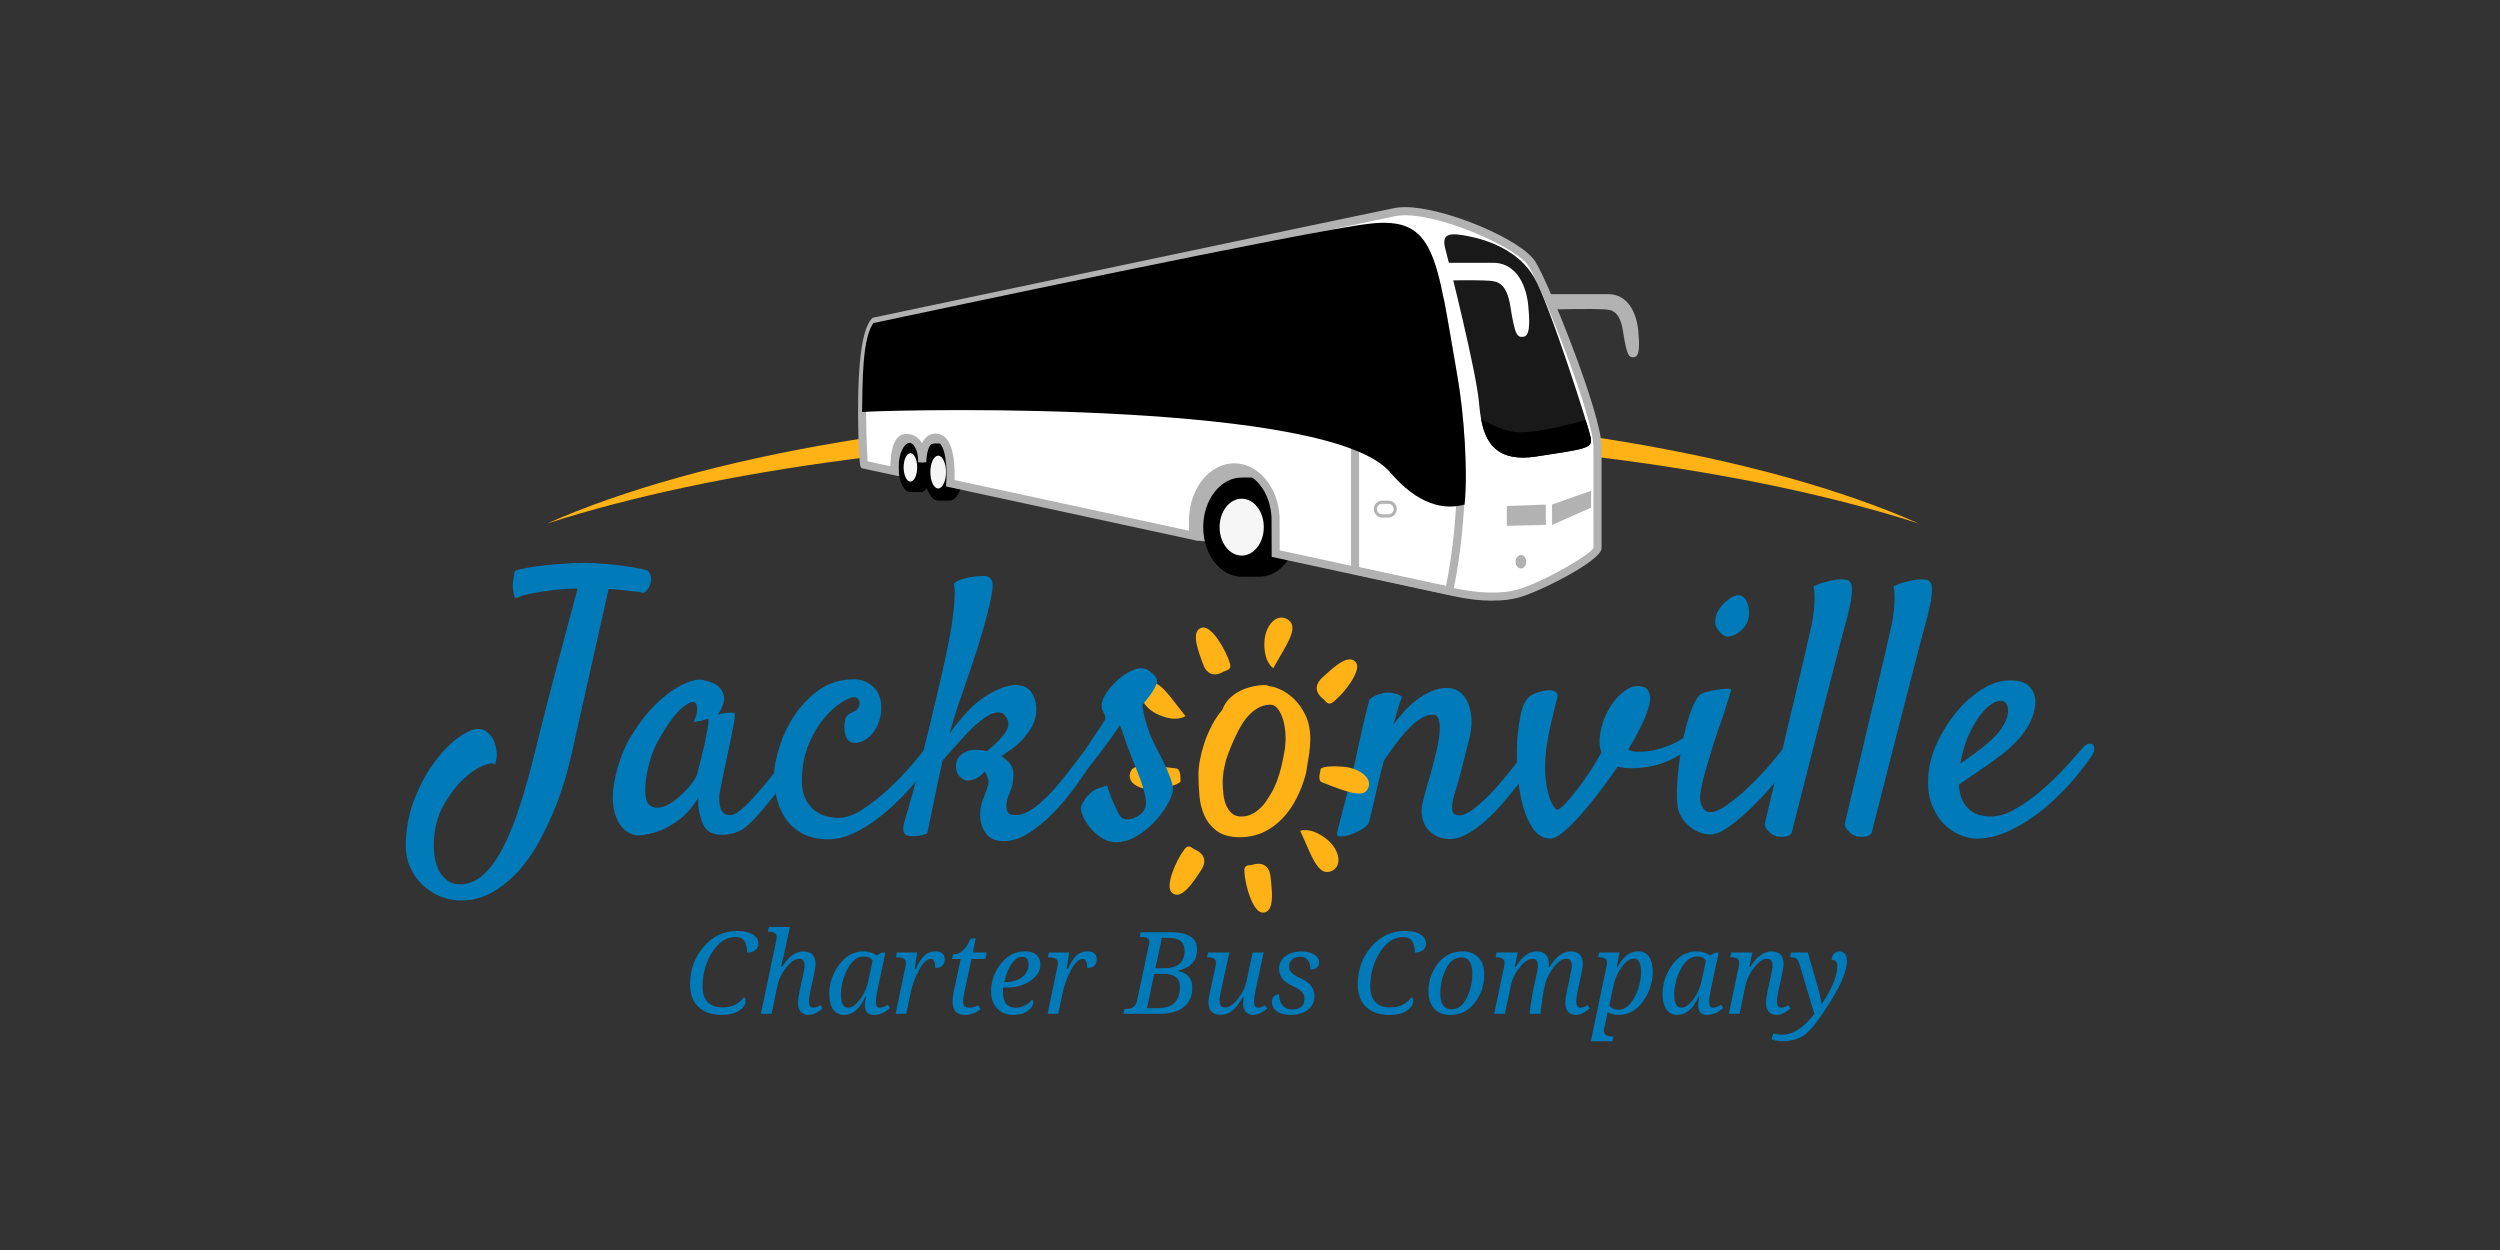
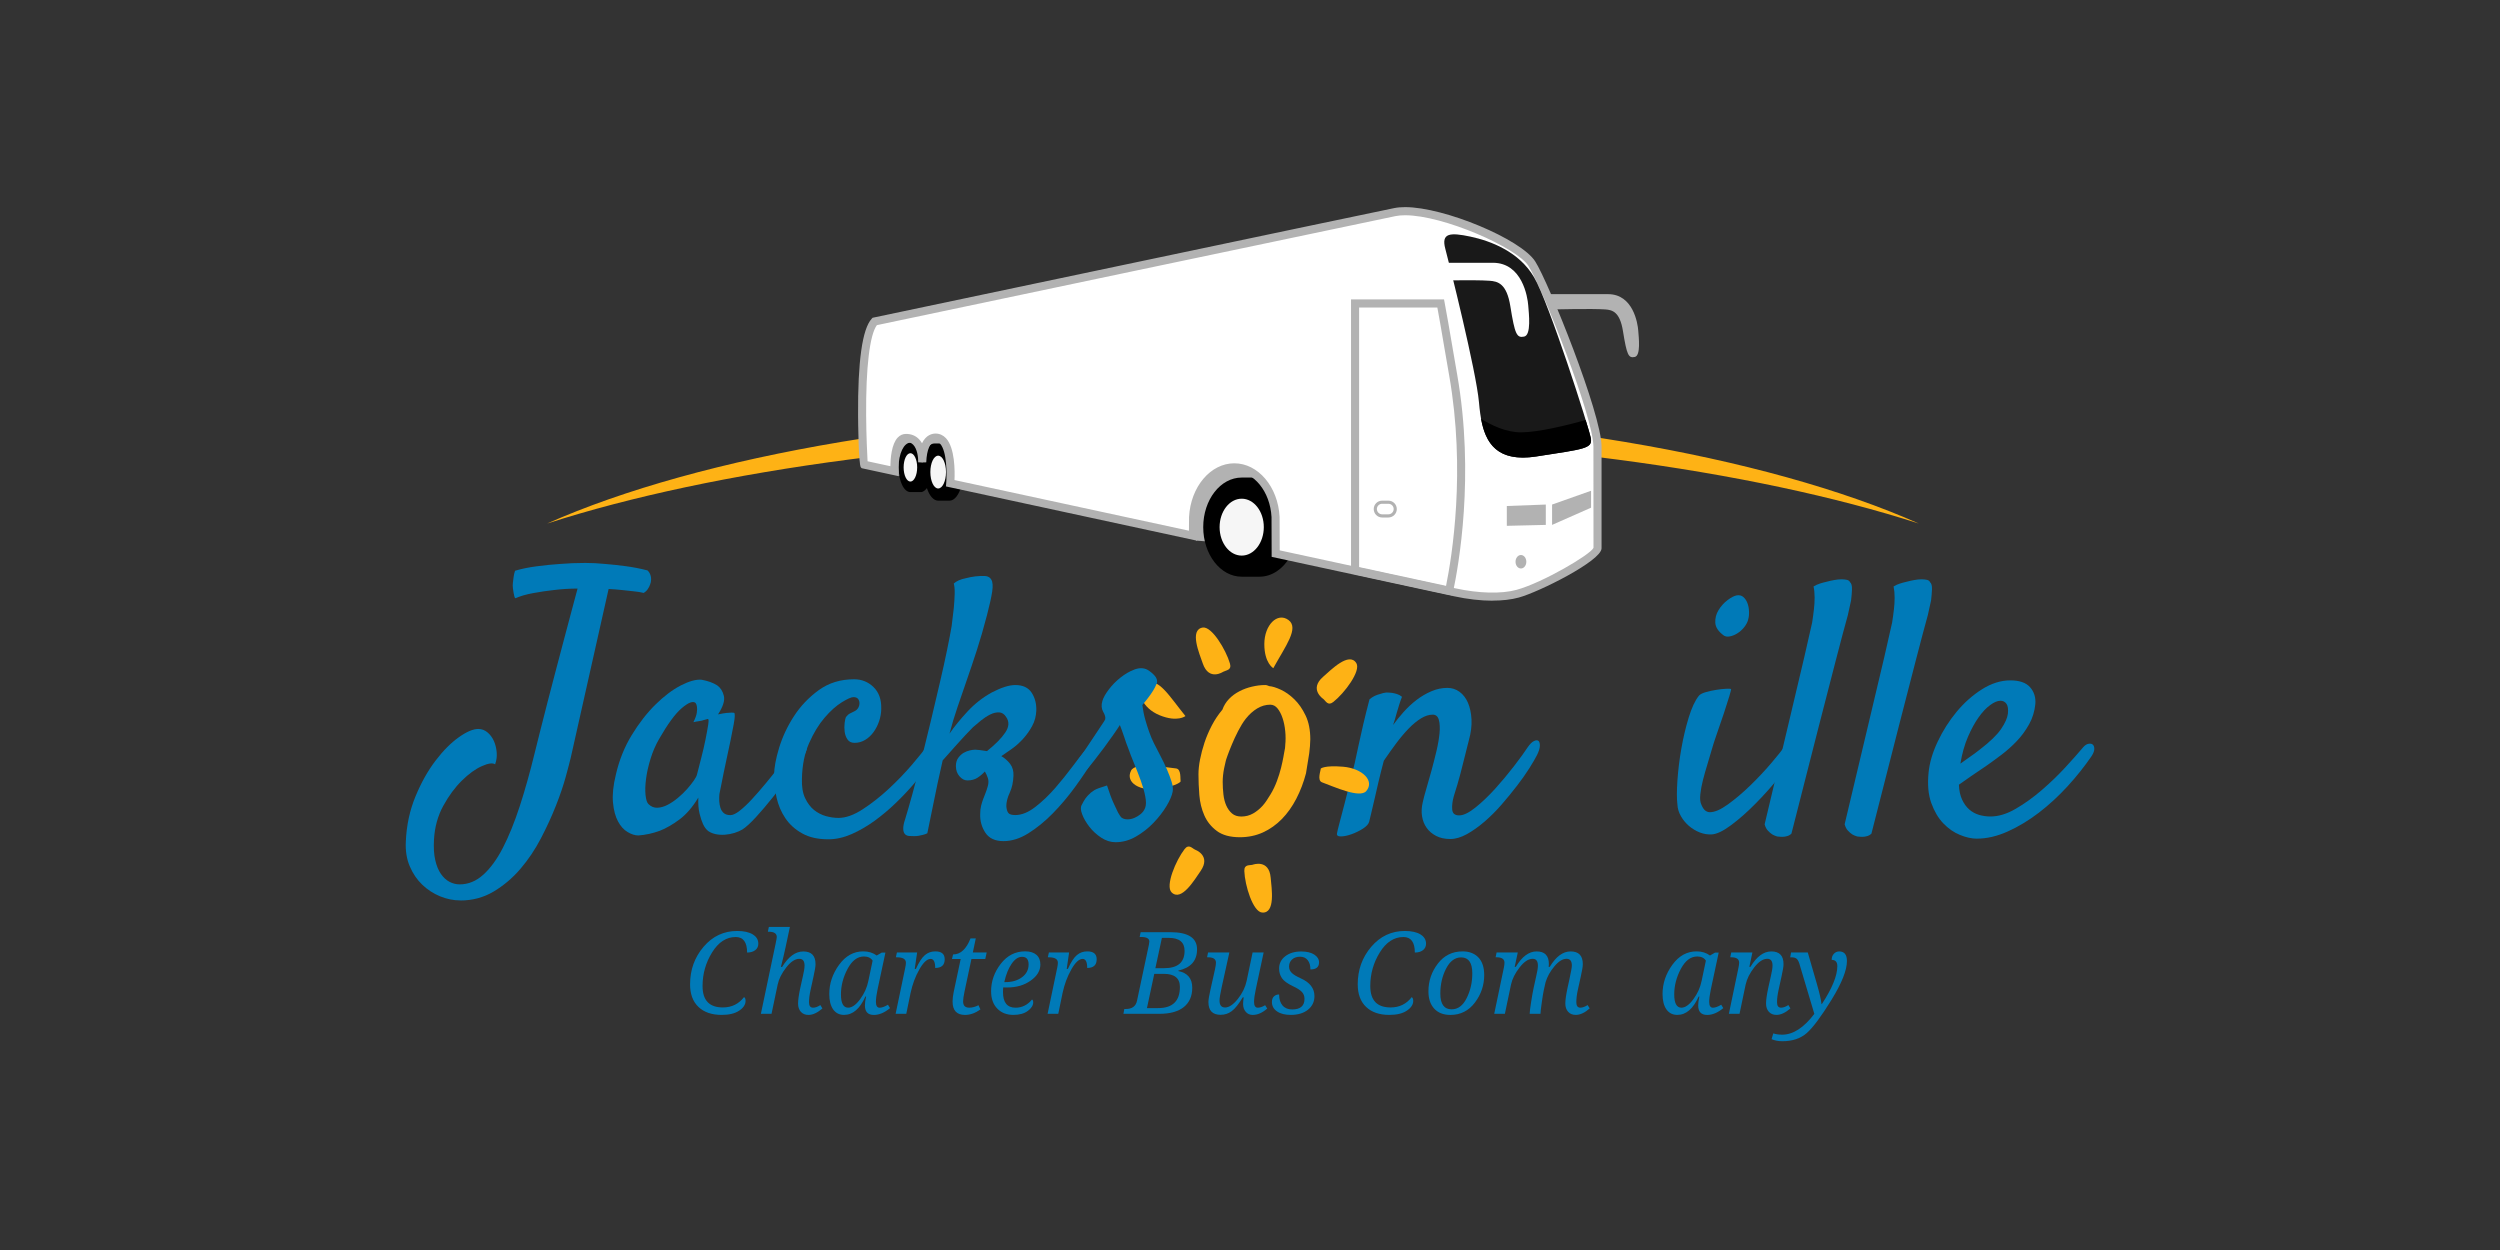
<svg xmlns="http://www.w3.org/2000/svg" id="Layer_1" version="1.1" viewBox="0 0 1000 500">
  <rect x="0" y="0" width="1000" height="500" fill="#333333" stroke="none" />
  <defs>
    <style>
      .st0 {
        fill: #f6f6f6;
      }

      .st1 {
        fill: #007ab8;
      }

      .st2 {
        fill: #fff;
      }

      .st3 {
        fill: #feb215;
      }

      .st4 {
        opacity: .9;
      }

      .st5 {
        fill: #b2b2b2;
      }
    </style>
  </defs>
  <path class="st3" d="M472.24,312.58c-.2-.83.38-4.98-1.84-5.21-5.03-.53-16.2-2.64-17.98.88-2.46,4.87,3.77,8.46,11.31,7.24,7.54-1.22,8.52-2.9,8.52-2.9Z" />
  <path class="st3" d="M474.18,286.43c-6.36-7.82-10.93-15.76-15.58-12.88-4.64,2.87-1.78,9.69,5.3,12.57,7.07,2.88,10.28.31,10.28.31Z" />
  <g>
    <path class="st1" d="M297.63,398.84c.4.28.6.79.6,1.51,0,1.46-.85,2.77-2.55,3.91-1.69,1.14-4.03,1.7-7.01,1.7-3.98,0-7.08-1.07-9.3-3.2-2.23-2.13-3.34-5.14-3.34-9.04,0-5.78,1.8-10.78,5.4-15.01,3.61-4.22,8.08-6.32,13.44-6.32,2.67,0,4.74.46,6.23,1.37,1.49.92,2.23,2.15,2.23,3.71,0,1.09-.41,1.95-1.23,2.59-.82.64-1.91.96-3.26.96,0-4.13-1.52-6.21-4.55-6.21-3.77,0-6.92,2.06-9.46,6.16-2.54,4.1-3.81,8.58-3.81,13.46,0,5.7,2.71,8.55,8.13,8.55,3.53,0,6.35-1.39,8.47-4.15Z" />
    <path class="st1" d="M312.86,386.75c2.53-4.11,5.35-6.17,8.46-6.17,3.26,0,4.89,1.69,4.89,5.07,0,.97-.28,2.64-.82,5.03l-1.18,5.4c-.41,1.84-.6,3.44-.6,4.81,0,1.46.54,2.19,1.61,2.19.88,0,1.85-.35,2.92-1.05l.83,1.35c-2,1.73-3.85,2.59-5.58,2.59-1.27,0-2.28-.41-3.03-1.23-.75-.82-1.13-1.93-1.13-3.32s.29-3.47.87-6.19l1.05-4.73c.45-1.85.67-3.28.67-4.27,0-1.81-.7-2.7-2.1-2.7-1.69,0-3.44,1.16-5.24,3.47-1.8,2.32-2.93,4.59-3.41,6.82l-2.46,11.71h-4.26l5.94-28.28c.28-1.35.42-2.15.42-2.43,0-1.42-1.07-2.13-3.22-2.13h-.35l.4-1.92h8.42l-1.79,8.39c-.54,2.5-1.14,5.05-1.81,7.6h.49Z" />
    <path class="st1" d="M346.45,398.61h-.29c-2.19,4.9-5.04,7.35-8.55,7.35-1.87,0-3.31-.74-4.35-2.2-1.03-1.47-1.55-3.52-1.55-6.15,0-4.21,1.31-8.09,3.92-11.69,2.61-3.59,5.85-5.37,9.7-5.37,2.07,0,3.86.55,5.36,1.66l2.01-1.17h1.47l-3.13,14.65c-.45,2.1-.67,3.8-.67,5.08,0,1.55.5,2.32,1.5,2.32.86,0,1.97-.39,3.31-1.19l.83,1.35c-2.19,1.82-4.34,2.73-6.46,2.73-2.39,0-3.58-1.27-3.58-3.8,0-.97.16-2.15.47-3.55ZM349.04,384.25c-.7-1.1-1.85-1.66-3.46-1.66-2.61,0-4.8,1.66-6.56,4.97-1.76,3.31-2.64,6.72-2.64,10.22s.96,5.29,2.88,5.29c1.52,0,3.11-1.12,4.78-3.37,1.67-2.24,2.77-4.7,3.31-7.37l1.7-8.08Z" />
    <path class="st1" d="M374.08,387.18c0-2.42-.61-3.62-1.83-3.62-1.41,0-2.91,1.4-4.5,4.18-1.59,2.79-2.76,5.93-3.52,9.45l-1.72,8.34h-4.26l3.84-18.39c.18-.85.27-1.53.27-2.05,0-1.45-1.21-2.17-3.64-2.17h-.38l.43-1.93h8.08l-.96,6.59h.47c1.22-2.72,2.43-4.58,3.62-5.56,1.19-.99,2.57-1.47,4.15-1.47,2.51,0,3.75,1.05,3.75,3.15,0,2.33-1.26,3.48-3.8,3.48Z" />
    <path class="st1" d="M391.38,402.08l.79,1.7c-2.05,1.46-4.11,2.19-6.16,2.19-3.32,0-4.98-1.79-4.98-5.34,0-1.14.15-2.41.45-3.85l2.79-13.17h-3.48l.43-1.83c2.98,0,5.31-2.14,6.99-6.42h2.1l-1.18,5.63h5.54l-.56,2.61h-5.54l-2.77,13.04c-.37,1.76-.56,3.07-.56,3.94,0,1.66.81,2.49,2.43,2.49,1.24,0,2.48-.33,3.73-1Z" />
    <path class="st1" d="M412.81,399.8c.31.19.47.57.47,1.13,0,1.22-.72,2.37-2.15,3.43-1.44,1.07-3.36,1.6-5.78,1.6-2.66,0-4.82-.84-6.45-2.53-1.64-1.68-2.46-3.99-2.46-6.92,0-4,1.29-7.65,3.86-10.98,2.58-3.33,5.83-4.99,9.76-4.99,1.93,0,3.44.46,4.5,1.38,1.06.92,1.59,2.22,1.59,3.87,0,2.47-1.28,4.62-3.85,6.44-2.57,1.84-5.7,2.76-9.41,2.76h-.78c-.27,0-.54-.02-.82-.04-.06.41-.09,1.05-.09,1.92,0,4.14,1.68,6.21,5.03,6.21,2.6,0,4.8-1.09,6.58-3.28ZM401.71,392.85h.44c2.7,0,4.92-.66,6.67-1.97,1.75-1.3,2.62-3,2.62-5.09s-.88-3.06-2.65-3.06c-1.48,0-2.85.92-4.13,2.77-1.29,1.86-2.26,4.3-2.95,7.34Z" />
    <path class="st1" d="M434.88,387.18c0-2.42-.61-3.62-1.83-3.62-1.42,0-2.92,1.4-4.5,4.18-1.59,2.79-2.76,5.93-3.52,9.45l-1.72,8.34h-4.27l3.84-18.39c.18-.85.27-1.53.27-2.05,0-1.45-1.22-2.17-3.64-2.17h-.38l.43-1.93h8.08l-.96,6.59h.47c1.22-2.72,2.43-4.58,3.62-5.56,1.18-.99,2.57-1.47,4.15-1.47,2.5,0,3.75,1.05,3.75,3.15,0,2.33-1.26,3.48-3.8,3.48Z" />
    <path class="st1" d="M449.71,403.6h.6c2.53,0,4.03-1.1,4.49-3.28l4.76-22.43c.12-.57.18-.99.18-1.27,0-1.22-1.1-1.83-3.3-1.83h-.58l.4-1.92h11.86c7.13,0,10.7,2.28,10.7,6.86s-2.49,7.35-7.46,8.5l-.05.18c3.72.75,5.59,2.97,5.59,6.68,0,3.35-1.13,5.92-3.37,7.73-2.25,1.81-5.52,2.71-9.8,2.71h-14.36l.36-1.92ZM458.78,403.24h4.45c5.82,0,8.73-2.82,8.73-8.47,0-3.49-2.14-5.23-6.41-5.23h-3.84l-2.93,13.7ZM462.15,387.27h3.52c5.44,0,8.16-2.31,8.16-6.94,0-3.45-2.11-5.18-6.32-5.18h-2.75l-2.61,12.13Z" />
    <path class="st1" d="M483.23,380.99h8.51l-3.02,13.7c-.61,2.77-.91,4.61-.91,5.51,0,1.86.74,2.8,2.24,2.8s3.25-1.13,5.06-3.39c1.81-2.25,2.98-4.67,3.54-7.23l2.39-11.39h4.42l-3.14,14.69c-.46,2.16-.7,3.85-.7,5.08,0,1.55.51,2.32,1.52,2.32.86,0,1.84-.33,2.92-1l.83,1.34c-1.94,1.7-3.87,2.55-5.81,2.55-1.15,0-2.07-.41-2.77-1.23-.71-.82-1.07-1.86-1.07-3.1,0-.8.08-1.69.23-2.71h-.36c-1.65,2.73-3.13,4.58-4.44,5.54-1.3.97-2.77,1.45-4.41,1.45-3.26,0-4.89-1.69-4.89-5.07,0-.97.27-2.64.82-5.03l1.79-8.02c.27-1.2.4-2.1.4-2.72,0-1.45-1.06-2.17-3.19-2.17h-.36l.4-1.93Z" />
    <path class="st1" d="M524.17,387.76c0-1.54-.36-2.77-1.08-3.68-.72-.92-1.73-1.39-3.02-1.39-1.37,0-2.45.36-3.25,1.1-.8.74-1.2,1.68-1.2,2.82,0,1.02.38,1.88,1.14,2.6.76.71,1.93,1.42,3.53,2.12,3.66,1.63,5.49,4,5.49,7.1,0,2.25-.87,4.06-2.59,5.46-1.73,1.38-4.02,2.07-6.88,2.07-2.31,0-4.14-.46-5.5-1.4-1.37-.93-2.04-2.19-2.04-3.77,0-.97.27-1.73.81-2.23.54-.51,1.23-.78,2.07-.78,0,1.9.46,3.36,1.37,4.42.91,1.05,2.2,1.58,3.85,1.58,3.29,0,4.93-1.43,4.93-4.25,0-1.09-.35-2.01-1.05-2.76-.7-.75-1.89-1.51-3.57-2.29-2.19-1.04-3.66-2.11-4.41-3.22-.75-1.11-1.13-2.39-1.13-3.85,0-2,.82-3.63,2.45-4.9,1.63-1.27,3.75-1.92,6.38-1.92,2.24,0,4,.43,5.26,1.26,1.26.84,1.89,1.86,1.89,3.09,0,1.88-1.15,2.84-3.44,2.84Z" />
    <path class="st1" d="M564.69,398.84c.4.28.6.79.6,1.51,0,1.46-.85,2.77-2.55,3.91-1.69,1.14-4.03,1.7-7.01,1.7-3.98,0-7.08-1.07-9.3-3.2-2.23-2.13-3.34-5.14-3.34-9.04,0-5.78,1.8-10.78,5.41-15.01,3.61-4.22,8.09-6.32,13.45-6.32,2.66,0,4.74.46,6.23,1.37,1.49.92,2.24,2.15,2.24,3.71,0,1.09-.42,1.95-1.23,2.59-.82.64-1.9.96-3.26.96,0-4.13-1.52-6.21-4.56-6.21-3.76,0-6.92,2.06-9.45,6.16-2.54,4.1-3.81,8.58-3.81,13.46,0,5.7,2.71,8.55,8.13,8.55,3.53,0,6.35-1.39,8.47-4.15Z" />
    <path class="st1" d="M584.99,380.55c2.69,0,4.82.81,6.37,2.43,1.54,1.62,2.32,3.96,2.32,7.04,0,4.06-1.24,7.74-3.73,11.02-2.49,3.29-5.75,4.93-9.8,4.93-2.75,0-4.91-.83-6.46-2.51-1.54-1.66-2.32-3.97-2.32-6.94,0-4.11,1.25-7.8,3.76-11.07,2.51-3.26,5.8-4.89,9.86-4.89ZM580.66,403.73c2.52,0,4.52-1.49,6.01-4.48,1.5-2.99,2.25-6.29,2.25-9.92,0-4.24-1.49-6.37-4.46-6.37-2.49,0-4.49,1.5-6.03,4.49-1.53,2.99-2.3,6.32-2.3,9.98,0,4.2,1.51,6.3,4.54,6.3Z" />
    <path class="st1" d="M616.22,405.52h-4.35c0-.69.19-2.27.58-4.75.39-2.48.72-4.33.99-5.55l1.04-4.73c.45-1.85.68-3.28.68-4.27,0-1.81-.71-2.7-2.1-2.7-1.7,0-3.44,1.16-5.24,3.47-1.8,2.32-2.93,4.59-3.41,6.82l-2.46,11.71h-4.26l3.84-18.39c.18-.85.26-1.53.26-2.05,0-1.45-1.07-2.17-3.19-2.17h-.36l.4-1.93h8.47l-1.24,5.76h.45c2.47-4.11,5.25-6.17,8.33-6.17,3.27,0,4.9,1.69,4.9,5.07,0,.37-.03.75-.1,1.1h.45c2.48-4.11,5.26-6.17,8.33-6.17,3.26,0,4.89,1.69,4.89,5.07,0,.97-.28,2.64-.82,5.03l-1.19,5.4c-.39,1.78-.58,3.38-.58,4.81s.53,2.19,1.59,2.19c.88,0,1.86-.35,2.92-1.05l.83,1.35c-1.93,1.73-3.8,2.59-5.59,2.59-1.25,0-2.25-.41-3.01-1.23-.76-.82-1.14-1.93-1.14-3.32s.29-3.47.87-6.19l.78-3.57c.64-2.93.96-4.74.96-5.43,0-1.81-.71-2.7-2.13-2.7-1.56,0-3.18,1-4.85,3.01-1.67,1.99-2.84,4.09-3.51,6.28l-.74,3.28c-.19.84-.46,2.47-.8,4.89-.35,2.43-.52,3.94-.52,4.54Z" />
-     <path class="st1" d="M645.34,414.58l-.4,1.92h-8.6l6.07-29.01c.27-1.28.4-2.09.4-2.41,0-1.45-1.06-2.17-3.19-2.17h-.35l.4-1.93h8.1l-1.09,6.1h.23c2.2-4.36,4.99-6.54,8.37-6.54,1.86,0,3.3.7,4.3,2.12,1,1.42,1.51,3.46,1.51,6.14,0,4.1-1.28,7.98-3.83,11.64-2.55,3.66-5.83,5.51-9.81,5.51-1.74,0-3.24-.35-4.47-1.05-.14.98-.26,1.71-.38,2.21l-.63,2.79c-.29,1.26-.42,2.11-.42,2.54,0,1.43,1.07,2.13,3.2,2.13h.6ZM643.69,402.28c.98,1.09,2.19,1.63,3.62,1.63,2.55,0,4.7-1.67,6.47-4.99,1.76-3.33,2.64-6.72,2.64-10.15s-.96-5.34-2.88-5.34c-1.57,0-3.17,1.1-4.78,3.29-1.61,2.2-2.67,4.48-3.2,6.85l-1.88,8.71Z" />
    <path class="st1" d="M679.76,398.61h-.29c-2.19,4.9-5.04,7.35-8.55,7.35-1.87,0-3.31-.74-4.35-2.2-1.03-1.47-1.55-3.52-1.55-6.15,0-4.21,1.31-8.09,3.92-11.69,2.61-3.59,5.84-5.37,9.7-5.37,2.07,0,3.85.55,5.36,1.66l2.01-1.17h1.47l-3.13,14.65c-.45,2.1-.67,3.8-.67,5.08,0,1.55.5,2.32,1.5,2.32.86,0,1.96-.39,3.31-1.19l.83,1.35c-2.19,1.82-4.34,2.73-6.46,2.73-2.38,0-3.58-1.27-3.58-3.8,0-.97.16-2.15.47-3.55ZM682.35,384.25c-.7-1.1-1.85-1.66-3.46-1.66-2.61,0-4.79,1.66-6.56,4.97-1.76,3.31-2.64,6.72-2.64,10.22s.96,5.29,2.88,5.29c1.51,0,3.11-1.12,4.77-3.37,1.67-2.24,2.77-4.7,3.31-7.37l1.7-8.08Z" />
    <path class="st1" d="M695.82,405.52h-4.27l3.83-18.39c.18-.85.28-1.53.28-2.05,0-1.45-1.06-2.17-3.2-2.17h-.36l.4-1.93h8.46l-1.22,5.76h.44c2.48-4.11,5.25-6.17,8.34-6.17,3.26,0,4.89,1.69,4.89,5.07,0,.97-.28,2.64-.82,5.03l-1.18,5.4c-.41,1.84-.6,3.44-.6,4.81,0,1.46.53,2.19,1.61,2.19.88,0,1.85-.35,2.92-1.05l.83,1.35c-2,1.73-3.86,2.59-5.59,2.59-1.27,0-2.28-.41-3.02-1.23-.76-.82-1.14-1.93-1.14-3.32s.29-3.47.87-6.19l1.05-4.73c.44-1.85.67-3.28.67-4.27,0-1.81-.7-2.7-2.1-2.7-1.69,0-3.44,1.15-5.22,3.44-1.78,2.3-2.92,4.58-3.43,6.86l-2.45,11.71Z" />
    <path class="st1" d="M719.7,385.34c-.28-.89-.64-1.52-1.1-1.88-.46-.36-1.14-.54-2.06-.54h-.46l.35-1.93h6.68l3.58,12.36c1.1,3.82,1.74,6.58,1.92,8.28h.13c4.12-6.27,6.19-11.34,6.19-15.19,0-1.65-.76-2.49-2.26-2.49,0-1.03.3-1.84.89-2.46.6-.61,1.3-.92,2.1-.92,2.08,0,3.11,1.29,3.11,3.84,0,3.68-2.06,8.85-6.17,15.52-4.11,6.66-7.4,11.09-9.88,13.28-2.47,2.18-5.74,3.28-9.79,3.28-1.61,0-3.04-.28-4.31-.82l.69-2.31c1.08.35,2.26.51,3.57.51,4.36,0,8.65-2.78,12.85-8.32l-6.03-20.22Z" />
  </g>
  <g>
    <path class="st1" d="M184.19,360.17c-2.76,0-5.48-.55-8.15-1.64-2.66-1.1-5.04-2.64-7.14-4.65-2.09-2-3.76-4.45-5-7.37-1.24-2.9-1.76-6.2-1.57-9.92.28-6.48,1.57-12.47,3.86-18,2.28-5.52,4.95-10.29,8-14.29,3.04-4,6.14-7.12,9.28-9.36,3.14-2.24,5.76-3.36,7.86-3.36,1.33,0,2.55.45,3.64,1.35,1.09.91,1.95,2.06,2.57,3.43.62,1.39,1,2.91,1.14,4.58.14,1.67-.07,3.27-.64,4.79-.95-.66-2.72-.43-5.29.72-2.57,1.14-5.24,3.07-8,5.79-2.76,2.72-5.24,6.08-7.43,10.08-2.19,3.99-3.43,8.48-3.72,13.43-.19,3.24-.02,5.99.5,8.28.52,2.29,1.29,4.15,2.29,5.57,1,1.43,2.15,2.48,3.43,3.14,1.28.67,2.64,1.01,4.07,1.01,3.43,0,6.58-1.29,9.43-3.87,2.86-2.57,5.48-6.16,7.85-10.78,2.38-4.63,4.62-10.15,6.72-16.58,2.09-6.43,4.09-13.55,6-21.37.57-2.37,1.31-5.33,2.21-8.86.9-3.51,1.88-7.35,2.93-11.49,1.05-4.14,2.17-8.43,3.36-12.87,1.19-4.42,2.31-8.66,3.36-12.71,1.05-4.04,2.05-7.81,3-11.28.95-3.49,1.71-6.32,2.28-8.51-3.14,0-6.28.19-9.43.58-2.67.29-5.43.69-8.29,1.22-2.86.52-5.24,1.22-7.14,2.07-.19-.09-.34-.35-.43-.79-.1-.42-.19-.88-.29-1.35-.1-.57-.19-1.19-.28-1.86-.1-.77-.1-1.53,0-2.29.09-.66.19-1.4.28-2.21.1-.81.29-1.65.57-2.5,2.47-.75,5.36-1.35,8.64-1.78,3.29-.44,6.36-.74,9.22-.93,3.33-.28,6.76-.42,10.28-.42,2.58,0,5.24.14,8,.42,2.38.19,5.05.48,8,.86,2.95.39,5.91.95,8.86,1.72.67.66,1.09,1.42,1.28,2.28.09.38.15.81.15,1.29,0,.76-.15,1.48-.43,2.14-.19.57-.5,1.16-.93,1.8-.43.62-.98,1.12-1.64,1.49-1.04-.28-2.35-.5-3.93-.65-1.57-.13-3.13-.3-4.64-.5-1.71-.19-3.52-.33-5.43-.43l-15.14,67.45c-.38,1.62-1.05,4.16-2,7.64-.95,3.48-2.26,7.34-3.93,11.57-1.67,4.25-3.67,8.59-6,13.07-2.33,4.48-5.07,8.55-8.21,12.22-3.14,3.67-6.72,6.69-10.72,9.08-4,2.37-8.43,3.57-13.29,3.57Z" />
    <path class="st1" d="M320.64,303.59c-1.33,1.9-3.05,4.26-5.15,7.07-2.1,2.8-4.26,5.61-6.5,8.43-2.24,2.81-4.43,5.38-6.57,7.72-2.14,2.33-3.93,3.98-5.36,4.92-.95.58-2.05,1.05-3.29,1.44-1.24.38-2.5.61-3.79.71-1.29.09-2.5.02-3.65-.21-1.14-.25-2.14-.64-3-1.22-.86-.66-1.58-1.62-2.14-2.86-.48-1.04-.93-2.42-1.36-4.14-.43-1.72-.6-3.86-.5-6.42-2.29,3.8-4.81,6.73-7.57,8.78-2.77,2.05-5.39,3.55-7.86,4.51-2.85,1.04-5.72,1.66-8.57,1.86-1.33,0-2.76-.46-4.28-1.36-1.53-.9-2.82-2.33-3.86-4.28-1.05-1.95-1.72-4.48-2-7.57-.29-3.09.1-6.79,1.14-11.07,1.33-5.81,3.45-11.1,6.36-15.86,2.9-4.76,6.07-8.83,9.5-12.22,3.43-3.38,6.81-5.92,10.14-7.65,3.33-1.71,6.09-2.47,8.29-2.28,2.57.47,4.67,1.23,6.29,2.28,1.33.96,2.21,2.37,2.64,4.22.43,1.86-.35,4.31-2.35,7.37,1.33-.29,2.45-.48,3.35-.58.9-.09,1.6-.14,2.07-.14.57,0,.95.05,1.14.14.09.19.14.6.14,1.22s-.14,1.74-.43,3.35c-.29,1.63-.71,3.81-1.29,6.57-.57,2.76-1.33,6.33-2.28,10.72-.19.86-.36,1.64-.5,2.36-.14.71-.28,1.43-.42,2.14-.14.71-.31,1.55-.5,2.5-.19.96-.43,2.15-.72,3.57-.09.86-.11,1.79-.07,2.79.05.99.22,1.93.5,2.79.29.86.74,1.55,1.36,2.07.62.52,1.5.79,2.64.79.95,0,2.2-.6,3.72-1.79,1.52-1.19,3.14-2.71,4.86-4.58,1.71-1.86,3.5-3.9,5.35-6.13,1.86-2.24,3.6-4.41,5.22-6.5,1.62-2.1,3.07-3.95,4.36-5.58,1.28-1.62,2.21-2.8,2.79-3.57.75-.86,1.52-1.36,2.28-1.51.76-.14,1.33.08,1.71.65.38.57.45,1.43.22,2.58-.24,1.14-.93,2.47-2.07,4ZM278.78,309.88c.48-1.91,1.05-4.15,1.72-6.72.67-2.57,1.24-5.04,1.72-7.43.47-2.38.83-4.35,1.07-5.92.24-1.58.17-2.32-.21-2.22-.48.09-1,.24-1.57.43-.47.19-1.09.33-1.86.43-.76.09-1.52.24-2.29.43.77-1.53,1.22-2.79,1.36-3.78.14-1,.16-1.79.07-2.36-.09-.67-.28-1.19-.57-1.57-1.05-.86-2.89-.16-5.51,2.08-2.62,2.23-5.64,6.36-9.07,12.35-1.43,2.47-2.57,5.12-3.43,7.93-.86,2.81-1.46,5.45-1.78,7.93-.33,2.47-.41,4.64-.22,6.5.19,1.86.57,3.07,1.14,3.64,1.05,1.05,2.24,1.54,3.57,1.5,1.33-.05,2.69-.43,4.07-1.14,1.38-.71,2.77-1.64,4.15-2.79,1.37-1.14,2.62-2.33,3.71-3.57,1.09-1.23,2-2.39,2.71-3.42.71-1.06,1.12-1.82,1.21-2.29Z" />
    <path class="st1" d="M335.36,327.17c2.95,0,6.21-1.16,9.79-3.5,3.58-2.34,7.05-5.07,10.43-8.21,3.38-3.15,6.47-6.36,9.28-9.65,2.81-3.29,4.93-5.94,6.36-7.94.86-1.24,1.67-1.98,2.43-2.22.76-.24,1.33-.12,1.71.36.38.48.52,1.21.43,2.21-.09,1-.52,2.12-1.28,3.36-.67,1.14-1.78,2.79-3.36,4.93-1.57,2.14-3.43,4.47-5.57,7-2.15,2.53-4.57,5.09-7.29,7.71-2.71,2.62-5.55,4.99-8.5,7.14-2.95,2.13-6,3.9-9.15,5.29-3.14,1.37-6.24,2.07-9.28,2.07-4.2,0-7.69-.78-10.5-2.37-2.81-1.56-5.05-3.58-6.72-6.07-1.67-2.48-2.83-5.22-3.5-8.21-.67-3-1-5.98-1-8.93s.67-6.62,2-11c1.34-4.38,3.31-8.6,5.93-12.64,2.62-4.05,5.93-7.53,9.93-10.44,4-2.9,8.71-4.35,14.14-4.35,3.05,0,5.65,1.06,7.79,3.14,2.14,2.1,3.16,4.96,3.07,8.57,0,1.71-.29,3.41-.86,5.08-.57,1.66-1.33,3.14-2.28,4.42-.96,1.29-2.07,2.32-3.36,3.08-1.29.76-2.69,1.14-4.21,1.14-1.24,0-2.17-.45-2.79-1.36-.62-.9-1-1.95-1.14-3.14-.14-1.2-.14-2.36,0-3.51.15-1.14.31-1.9.5-2.28.48-.66,1-1.14,1.57-1.43.57-.29,1.24-.62,2-1,.57-.29,1.02-.71,1.36-1.29.33-.56.5-1.18.5-1.85s-.19-1.24-.57-1.72c-.38-.48-1-.71-1.86-.71s-2.41.69-4.65,2.07c-2.24,1.39-4.53,3.43-6.86,6.14-2.34,2.72-4.41,6.12-6.22,10.22-1.81,4.1-2.76,8.85-2.86,14.29-.1,3.15.33,5.72,1.29,7.71.95,2.01,2.14,3.57,3.57,4.73,1.43,1.13,3,1.94,4.71,2.43,1.71.47,3.38.72,5,.72Z" />
    <path class="st1" d="M437.52,303.59c-2.19,3.61-4.69,7.36-7.5,11.21-2.81,3.85-5.79,7.38-8.93,10.58-3.14,3.19-6.38,5.83-9.72,7.92-3.34,2.1-6.67,3.15-10,3.15s-5.74-1.12-7.22-3.36c-1.48-2.23-2.17-4.74-2.07-7.5,0-1.24.12-2.34.36-3.28.24-.95.5-1.81.79-2.57.28-.77.59-1.56.92-2.37.34-.8.64-1.73.93-2.78.38-1.24.4-2.36.07-3.36-.33-1-.74-1.88-1.21-2.64-.85.95-1.84,1.78-2.93,2.5-1.09.71-2.45,1.08-4.07,1.08-1.15,0-2.2-.55-3.15-1.66-.95-1.09-1.43-2.44-1.43-4.07,0-1.33.31-2.43.93-3.28.62-.86,1.33-1.53,2.14-2.01.81-.47,1.64-.8,2.5-.99.86-.19,1.57-.29,2.15-.29.28,0,.88.06,1.78.15.91.1,1.88.24,2.93.43,3.43-2.76,5.88-5.26,7.36-7.5,1.48-2.23,1.6-4.25.36-6.07-.76-1.24-1.72-1.88-2.86-1.93-1.14-.05-2.33.23-3.57.85-1.24.62-2.45,1.41-3.64,2.36-1.19.95-2.27,1.86-3.22,2.71-1.91,1.91-4.02,4.18-6.36,6.79-2.34,2.62-4.26,4.79-5.79,6.5-.67,2.87-1.34,5.86-2,9.01-.57,2.76-1.22,5.88-1.93,9.36-.71,3.48-1.45,7.07-2.21,10.78-.57.29-1.17.5-1.79.64-.62.15-1.17.26-1.64.36-.58.09-1.15.15-1.71.15-.77,0-1.48-.02-2.14-.07-.67-.06-1.22-.29-1.64-.71-.43-.44-.67-1.13-.71-2.08-.05-.95.21-2.29.78-4,.77-2.47,1.71-5.78,2.86-9.92,1.15-4.14,2.33-8.69,3.57-13.65,1.24-4.96,2.5-10.12,3.79-15.5,1.28-5.39,2.5-10.53,3.64-15.44,1.15-4.9,2.12-9.33,2.93-13.29.8-3.96,1.41-7.07,1.79-9.37.28-2.47.57-4.86.85-7.14.19-1.91.3-3.79.36-5.65.05-1.86-.07-3.26-.36-4.21.48-.48,1.14-.9,2-1.29.86-.37,1.81-.66,2.86-.86,1.05-.29,2.29-.52,3.72-.72,1.62-.18,2.97-.23,4.07-.14,1.09.1,1.88.57,2.36,1.43.57.95.69,2.55.36,4.79-.34,2.24-1.03,5.36-2.07,9.37-1.34,5.13-2.69,9.83-4.07,14.07-1.38,4.24-2.71,8.21-4.01,11.93-1.29,3.71-2.52,7.32-3.71,10.79-1.19,3.48-2.26,7.02-3.22,10.65,1.91-2.77,4.29-5.7,7.15-8.79,2.86-3.09,6.09-5.65,9.72-7.64,3.8-2,6.95-3,9.43-3,3.05,0,5.23,1.03,6.57,3.07,1.33,2.05,1.95,4.45,1.85,7.22-.09,2.19-.64,4.22-1.64,6.07-1,1.86-2.22,3.58-3.64,5.15-1.43,1.56-2.95,2.93-4.57,4.07-1.62,1.14-3,2.09-4.14,2.86,1.33.76,2.5,1.78,3.5,3.07,1,1.29,1.45,2.89,1.36,4.78-.1,2.58-.6,4.85-1.5,6.79-.91,1.95-1.36,3.74-1.36,5.36.09,1.24.36,2.15.79,2.71.43.57,1.36.86,2.79.86,2.57,0,5.26-1.1,8.07-3.29,2.81-2.19,5.45-4.71,7.93-7.57,2.47-2.86,4.76-5.69,6.85-8.5,2.1-2.81,3.72-4.88,4.86-6.22,1.62-1.71,2.98-2.16,4.07-1.35,1.1.81.97,2.31-.36,4.5Z" />
    <path class="st3" d="M522.25,286.23c-1.24-2.62-2.74-4.79-4.5-6.5-1.76-1.71-3.57-3-5.43-3.85-1.86-.86-3.41-1.34-4.64-1.43-.29-.1-.55-.19-.79-.3-.23-.08-.5-.14-.79-.14-1.72,0-3.48.22-5.29.65-1.81.42-3.5,1.04-5.06,1.86-1.57.81-2.96,1.83-4.14,3.06-1.19,1.24-2.07,2.67-2.65,4.29-1.62,1.91-3.02,4-4.22,6.29-1.19,2.29-2.17,4.58-2.93,6.86-.76,2.29-1.35,4.53-1.78,6.72-.43,2.19-.64,4.19-.64,6,0,2.57.12,5.33.35,8.29.24,2.95.91,5.67,2,8.14,1.09,2.48,2.76,4.55,5,6.22,2.24,1.66,5.31,2.5,9.22,2.5,3.32,0,6.4-.64,9.22-1.92,2.8-1.29,5.33-3.07,7.57-5.36,2.23-2.28,4.16-5,5.79-8.15,1.62-3.13,2.91-6.52,3.86-10.14l1.29-8c.09-.76.19-1.7.29-2.79.09-1.09.14-2.02.14-2.79,0-3.71-.62-6.88-1.86-9.5ZM514.1,298.02c0,.76-.12,1.64-.36,2.64-.23,1.01-1.42,10.48-5.57,17.15-1,1.61-1.93,3.15-3.07,4.43-1.15,1.28-2.43,2.33-3.86,3.15-1.43.81-3,1.22-4.72,1.22-1.53,0-2.76-.41-3.71-1.22-.96-.82-1.72-1.87-2.29-3.15-.57-1.28-.95-2.76-1.15-4.43-.19-1.66-.29-3.35-.29-5.07s.19-3.53.57-5.43c.18-.9.64-2.84.64-2.86-.03-.31,3.86-11.62,7.94-16.86,1.43-1.81,2.98-3.21,4.64-4.21,1.67-1,3.41-1.51,5.22-1.51,1.14,0,2.12.51,2.93,1.51.81,1,1.48,2.28,2,3.86.53,1.57.89,3.31,1.07,5.21.19,1.91.19,3.77,0,5.58Z" />
    <path class="st1" d="M580.11,335.6c-2.19,0-4.07-.41-5.64-1.22-1.57-.82-2.84-1.88-3.79-3.22-.96-1.33-1.57-2.88-1.86-4.65-.29-1.76-.19-3.64.29-5.65.28-1.32.76-3.12,1.42-5.36.66-2.24,1.36-4.66,2.07-7.29.71-2.61,1.38-5.23,2-7.85.62-2.62,1.02-5,1.22-7.14.19-2.14.09-3.91-.29-5.29-.38-1.37-1.19-2.07-2.43-2.07-1.52,0-3.09.5-4.71,1.5-1.62,1-3.26,2.35-4.93,4.07-1.67,1.72-3.33,3.69-5,5.93-1.67,2.23-3.31,4.56-4.93,6.93-.86,3.23-1.57,6.07-2.14,8.5-.57,2.43-1.08,4.62-1.51,6.57-.42,1.95-.83,3.66-1.21,5.15-.38,1.48-.71,2.88-1.01,4.21-.28.96-1.14,1.88-2.57,2.79-1.43.9-2.95,1.64-4.57,2.21-1.63.57-3.02.85-4.22.85s-1.68-.42-1.5-1.28c.09-.57.41-1.85.93-3.85.52-2,1.14-4.35,1.86-7.07.71-2.72,1.45-5.6,2.21-8.64.76-3.05,1.47-5.95,2.14-8.71.48-2.19,1.01-4.62,1.57-7.29.48-2.28,1.08-4.95,1.79-8,.72-3.04,1.54-6.38,2.5-10,.67-.57,1.36-1.02,2.07-1.36.71-.33,1.45-.59,2.22-.79.75-.28,1.56-.47,2.43-.57.76,0,1.52.05,2.28.14.67.1,1.36.26,2.07.5.72.24,1.35.59,1.93,1.08-.29.66-.62,1.59-1,2.79-.39,1.18-.76,2.44-1.15,3.78-.38,1.52-.86,3.09-1.42,4.71,1.23-1.71,2.63-3.44,4.21-5.21,1.57-1.76,3.29-3.36,5.14-4.79,1.86-1.42,3.83-2.59,5.94-3.49,2.09-.91,4.24-1.36,6.43-1.36,1.81,0,3.43.52,4.86,1.57,1.43,1.04,2.55,2.5,3.36,4.35.81,1.86,1.28,4.07,1.43,6.65.14,2.57-.21,5.38-1.07,8.44l-1.58,6.28c-.48,2-1.08,4.35-1.79,7.06-.71,2.72-1.59,5.7-2.63,8.94-.58,2.09-.79,3.9-.64,5.43.14,1.52,1.07,2.28,2.78,2.28s3.88-1.04,6.5-3.14c2.62-2.09,5.26-4.62,7.93-7.56,2.67-2.96,5.19-5.99,7.57-9.08,2.38-3.09,4.19-5.6,5.43-7.5.86-1.24,1.67-2.05,2.43-2.43.76-.38,1.36-.43,1.78-.15.43.28.64.93.64,1.93s-.39,2.27-1.14,3.79c-.67,1.33-1.69,3.09-3.08,5.29-1.38,2.19-3.02,4.52-4.93,6.99-1.9,2.48-3.95,4.98-6.14,7.51-2.19,2.52-4.48,4.81-6.86,6.86-2.38,2.04-4.74,3.71-7.07,5.01-2.34,1.28-4.55,1.93-6.65,1.93Z" />
-     <path class="st1" d="M647.12,306.59c-2.47,3.61-5.02,7.14-7.64,10.56-2.62,3.44-5.15,6.51-7.58,9.22-2.42,2.71-4.66,4.91-6.71,6.58-2.04,1.66-3.69,2.5-4.92,2.5-2.96,0-5.36-1.41-7.22-4.22-1.86-2.8-3.29-6.29-4.28-10.43-1-4.14-1.62-8.57-1.86-13.28-.24-4.72-.21-8.94.07-12.65.37-3.71.81-6.68,1.29-8.93.47-2.23,1.06-3.97,1.78-5.21.72-1.24,1.57-2.14,2.57-2.71,1-.58,2.26-1.05,3.78-1.43.67-.19,1.43-.33,2.29-.43.86-.09,1.64-.08,2.35.06.71.15,1.26.46,1.65.94.37.48.42,1.19.14,2.14-.19.86-.5,2.13-.93,3.78-.43,1.67-.88,3.56-1.36,5.65-.48,2.09-.93,4.29-1.36,6.57-.42,2.29-.74,4.48-.93,6.57-.29,3.62-.29,6.79,0,9.5.29,2.71.72,5,1.29,6.86.57,1.86,1.19,3.26,1.85,4.21.67.96,1.2,1.44,1.58,1.44.48,0,1.36-.65,2.64-1.93,1.28-1.29,2.76-2.98,4.43-5.08,1.67-2.1,3.43-4.52,5.29-7.29,1.86-2.76,3.59-5.62,5.21-8.57-.57-1.53-.81-3.34-.71-5.43.29-3.24,1-6.17,2.15-8.79,1.14-2.62,2.45-4.83,3.93-6.64,1.48-1.81,3.01-3.22,4.57-4.22,1.57-1,2.98-1.5,4.22-1.5,2.47,0,4.02.64,4.64,1.93.62,1.28.84,2.6.65,3.93-.19,2-1.08,4.74-2.64,8.22-1.58,3.47-3.6,7.26-6.08,11.34.48.2,1,.39,1.58.58.57.2,1.23.29,1.99.29,3.24,0,6.17-.38,8.79-1.14,2.62-.77,4.91-1.67,6.86-2.72,1.95-1.05,3.62-2.17,5-3.36,1.38-1.18,2.5-2.16,3.36-2.92.57-.58,1.14-.86,1.71-.86s1.05.15,1.43.43c.37.29.56.71.56,1.29s-.28,1.19-.86,1.85c-3.43,4.2-7.59,7.57-12.5,10.15-4.91,2.57-10.64,3.86-17.22,3.86-.57,0-1.29-.05-2.14-.14-.86-.1-1.76-.29-2.72-.57Z" />
    <path class="st1" d="M679.56,278.29c.47-.56,1.38-1.04,2.71-1.42,1.33-.38,2.71-.69,4.15-.92,1.43-.24,2.74-.37,3.93-.44,1.19-.04,1.89-.02,2.07.08.09.1-.14,1.09-.72,3.01-.57,1.9-1.28,4.14-2.14,6.71-.85,2.57-1.76,5.22-2.72,7.93-.95,2.71-1.67,4.93-2.14,6.63-.48,1.72-1.04,3.65-1.71,5.79-.67,2.15-1.26,4.25-1.79,6.29-.52,2.04-.88,3.98-1.07,5.79-.19,1.81-.05,3.19.43,4.14.47,1.14,1,1.93,1.57,2.36.57.43,1.18.64,1.85.64,1.91,0,4.31-1.04,7.22-3.14,2.9-2.1,5.86-4.6,8.86-7.5,3-2.91,5.78-5.86,8.35-8.87,2.57-3,4.48-5.4,5.71-7.2.76-.96,1.55-1.58,2.36-1.86.8-.28,1.47-.23,2,.15.52.38.81,1,.86,1.86.05.86-.26,1.86-.93,3-1.53,2.67-3.76,5.83-6.71,9.51-2.95,3.66-6.09,7.19-9.43,10.56-3.33,3.39-6.6,6.28-9.79,8.65-3.19,2.38-5.79,3.62-7.79,3.72-1.62.09-3.22-.17-4.78-.78-1.57-.63-3-1.48-4.29-2.58-1.28-1.1-2.36-2.38-3.21-3.86-.86-1.47-1.34-3.01-1.43-4.64-.29-2.38-.29-5.64,0-9.79.29-4.15.81-8.39,1.57-12.72.76-4.33,1.74-8.45,2.93-12.35,1.19-3.91,2.54-6.81,4.07-8.73ZM699.27,247.86c-.28,1.05-.83,2.07-1.64,3.07-.81,1-1.71,1.81-2.72,2.43-1,.63-2.03,1.03-3.07,1.22-1.05.19-1.91,0-2.58-.57-2-1.52-3.05-3.17-3.14-4.93-.1-1.75.33-3.43,1.28-5,.95-1.57,2.15-2.91,3.58-4,1.43-1.09,2.66-1.73,3.71-1.93,1.04-.18,1.93.04,2.64.65.71.62,1.26,1.42,1.64,2.43.38,1,.59,2.12.64,3.35.05,1.24-.07,2.34-.36,3.28Z" />
    <path class="st1" d="M705.85,329.74c4.19-17.62,7.55-31.77,10.08-42.44,2.52-10.66,4.45-18.8,5.78-24.43,1.53-6.67,2.57-11.29,3.15-13.86.28-1.81.52-3.57.71-5.29.19-1.53.28-3.09.28-4.72s-.14-3.09-.43-4.42c.77-.47,1.6-.86,2.5-1.14.91-.3,1.79-.53,2.65-.72,1.04-.29,2.09-.52,3.14-.71,1.05-.19,2-.29,2.86-.29.76,0,1.47.07,2.14.21.66.14,1.09.45,1.29.93.57.48.83,1.44.79,2.86-.05,1.43-.16,2.9-.36,4.43-.38,1.81-.81,3.76-1.28,5.86-1.15,4.09-2.72,9.99-4.72,17.71-1.72,6.58-4.03,15.53-6.93,26.87-2.91,11.34-6.55,25.62-10.93,42.86-.48.48-1.05.81-1.72,1-.67.19-1.28.29-1.85.29-.67,0-1.38-.06-2.15-.15-.67-.19-1.34-.47-2-.85-.58-.39-1.14-.89-1.71-1.5-.58-.62-1-1.45-1.29-2.5Z" />
    <path class="st1" d="M737.85,329.74c4.19-17.62,7.55-31.77,10.07-42.44,2.52-10.66,4.46-18.8,5.79-24.43,1.52-6.67,2.57-11.29,3.14-13.86.29-1.81.52-3.57.72-5.29.19-1.53.28-3.09.28-4.72s-.14-3.09-.42-4.42c.76-.47,1.59-.86,2.5-1.14.9-.3,1.79-.53,2.64-.72,1.05-.29,2.1-.52,3.15-.71,1.04-.19,1.99-.29,2.85-.29.76,0,1.48.07,2.15.21.66.14,1.09.45,1.28.93.57.48.84,1.44.79,2.86-.06,1.43-.17,2.9-.36,4.43-.38,1.81-.81,3.76-1.29,5.86-1.14,4.09-2.71,9.99-4.71,17.71-1.71,6.58-4.03,15.53-6.93,26.87-2.91,11.34-6.56,25.62-10.93,42.86-.48.48-1.05.81-1.72,1-.67.19-1.28.29-1.85.29-.67,0-1.39-.06-2.14-.15-.67-.19-1.34-.47-2-.85-.57-.39-1.14-.89-1.71-1.5-.58-.62-1-1.45-1.29-2.5Z" />
    <path class="st1" d="M836.73,302.31c-2.86,4.19-6.1,8.26-9.71,12.21-3.62,3.95-7.46,7.48-11.5,10.58-4.05,3.09-8.19,5.59-12.43,7.49-4.24,1.91-8.36,2.87-12.37,2.87-2.09,0-4.35-.5-6.78-1.51-2.43-.99-4.65-2.54-6.65-4.64-2-2.1-3.59-4.81-4.79-8.14-1.19-3.33-1.55-7.38-1.07-12.15.38-3.9,1.59-8.02,3.64-12.35,2.05-4.34,4.57-8.32,7.57-11.94,3-3.62,6.38-6.63,10.14-9.01,3.76-2.37,7.55-3.57,11.36-3.57,3.62,0,6.24.9,7.86,2.71,1.62,1.81,2.34,4.05,2.14,6.72-.29,2.95-1.12,5.67-2.5,8.14-1.38,2.48-3.02,4.72-4.93,6.72-1.91,2-3.93,3.81-6.07,5.43-2.14,1.62-4.17,3.1-6.08,4.44-2.09,1.42-4.1,2.78-6,4.07-1.91,1.29-3.57,2.46-5,3.5.09,2.38.53,4.38,1.29,6,.76,1.62,1.72,2.93,2.86,3.93,1.14,1,2.45,1.71,3.93,2.15,1.48.42,2.98.64,4.5.64,3.24,0,6.62-1.02,10.14-3.08,3.53-2.04,6.98-4.52,10.36-7.43,3.38-2.91,6.52-5.93,9.43-9.07,2.91-3.14,5.31-5.87,7.22-8.14.66-.76,1.36-1.22,2.07-1.35.71-.15,1.29-.05,1.71.28.43.35.65.9.65,1.72s-.34,1.74-1.01,2.79ZM800.15,280.3c-1.14,0-2.5.57-4.07,1.72-1.57,1.13-3.12,2.78-4.64,4.92-1.53,2.15-2.95,4.76-4.29,7.87-1.33,3.09-2.33,6.64-2.99,10.64,1.14-.86,2.38-1.74,3.71-2.64,1.34-.9,2.66-1.88,4-2.94,4.1-3.14,6.95-5.9,8.57-8.28,1.62-2.38,2.52-4.42,2.72-6.14.19-1.81,0-3.11-.57-3.92-.58-.82-1.38-1.23-2.43-1.23Z" />
    <path class="st1" d="M448.81,327.17c.57.37,1.31.57,2.21.57s1.81-.19,2.72-.57c.9-.38,1.76-.9,2.57-1.57.81-.67,1.41-1.53,1.79-2.57.38-1.05.38-2.55,0-4.5-.37-1.95-.98-4.05-1.79-6.29-.81-2.23-1.69-4.5-2.64-6.78-.95-2.29-1.77-4.38-2.43-6.29-.57-1.43-1.05-2.76-1.43-4-.38-1.06-.73-2.07-1.07-3.08-.34-.99-.6-1.68-.79-2.07-.48.77-1.3,2.01-2.5,3.72-1.19,1.72-2.47,3.5-3.85,5.36-1.39,1.86-2.69,3.57-3.93,5.14-1.25,1.58-2.1,2.64-2.57,3.21-.77.86-1.5,1.36-2.22,1.51-.71.15-1.31,0-1.79-.43-.48-.43-.74-1.04-.79-1.86-.05-.81.31-1.79,1.07-2.92.57-.77,1.43-1.98,2.57-3.65,1.15-1.66,2.29-3.38,3.43-5.14,1.14-1.76,2.19-3.34,3.14-4.72.95-1.38,1.48-2.21,1.57-2.5.19-.76-.07-1.76-.79-3-.71-1.23-.83-2.67-.35-4.29.38-1.34,1.23-2.88,2.57-4.64,1.33-1.76,2.9-3.36,4.71-4.79,1.81-1.43,3.66-2.51,5.58-3.22,1.9-.71,3.62-.68,5.14.08,1.24.76,2.24,1.59,3.01,2.5.76.91,1.04,1.84.85,2.79-.19.48-.48,1.1-.85,1.86-.39.77-.96,1.69-1.72,2.78-.76,1.09-1.86,2.5-3.29,4.22.29,2.19.69,4.19,1.22,6,.52,1.8,1.02,3.38,1.5,4.71.57,1.63,1.19,3.09,1.85,4.43.86,1.71,1.76,3.48,2.72,5.29.95,1.81,1.81,3.59,2.57,5.36.76,1.76,1.38,3.4,1.86,4.93.47,1.52.61,2.81.42,3.85-.28,1.62-1.12,3.57-2.49,5.86-1.39,2.29-3.1,4.5-5.15,6.64-2.05,2.15-4.39,3.98-7,5.5-2.62,1.53-5.36,2.29-8.21,2.29-2,0-3.93-.62-5.79-1.85-1.86-1.24-3.43-2.7-4.71-4.35-1.28-1.67-2.24-3.31-2.85-4.94-.62-1.61-.69-2.86-.22-3.71.57-1.15,1.09-2.05,1.57-2.72.47-.66,1.18-1.43,2.14-2.28.38-.29.85-.62,1.43-1,.48-.29,1.14-.57,2-.86.86-.28,1.86-.61,3.01-.99.95,2.95,1.8,5.26,2.57,6.93.76,1.66,1.38,2.97,1.85,3.93.58,1.05,1.09,1.77,1.57,2.15Z" />
  </g>
  <path class="st3" d="M493.19,174.26c109.53,0,207.67,13.63,274.34,35.16-61.26-27.2-161.27-44.95-274.34-44.95s-213.09,17.75-274.35,44.95c66.67-21.53,164.81-35.16,274.35-35.16Z" />
  <g>
    <path class="st2" d="M612.7,105.45c-5.63-8.76-40.68-23.47-54.76-20.6-14.08,2.87-208.08,43.75-208.08,43.75-4.32,4.68-5.12,22.89-5.03,37.53.08,10.83.65,19.71.65,19.69l12.3,2.66s-.63-13.33,4.62-13.33c6.96,0,6.48,9.83,6.48,9.83h0c.21-6.4,2.23-9.96,5.35-9.96,7.33,0,5.87,18.27,5.87,18.27l97.08,20.98.05-7.45c.59-11.1,7.74-19.88,16.5-19.88s15.92,8.78,16.49,19.88l.05,14.61,71.63,15.48c1.43.31,14.84,3.39,25.16.57,10.32-2.82,31.91-15.02,31.91-18.15v-40.68c0-12.51-20.66-64.45-26.28-73.22Z" />
    <path class="st5" d="M359.44,190.45l1.65-.8s-2.42-8.68,2.02-9.22c4.44-.54,4.75,1.4,4.75,1.4l4.15.95,7.02-2.45s-2.27-5.25-5.29-5.25-5.38,5.41-5.38,5.41l-5.59-5.29s-4.77,2.87-4.23,8.05c.54,5.19.91,7.2.91,7.2Z" />
    <path d="M380.09,193.31v-6.81h-.02c-.12-3.76-1.06-7.03-2.44-9.11h-3.86c-1.35,0-2.57,1.07-3.53,2.77-.39-.86.64-1.52.12-2.04-1.13,2.08-1.02,3.66-1.13,7.01l-.91-.19h-.02c-.1-3.32-.98-6.08-2.22-7.87h-1.92c-2.61,0-4.72,4.43-4.72,9.89s2.11,9.88,4.72,9.88h4.18c.9,0,1.7-.68,2.42-1.59.98,3.03,2.64,5.02,4.52,5.02h4.52c2.07,0,3.84-2.44,4.77-5.98l-4.48-.97Z" />
    <path class="st5" d="M485.95,216.64c-.81.2-7.5-.41-7.5-.41,0,0-2.5-17.79,3.43-22.83,5.91-5.03,12.29-8.37,18.37-4.13,6.07,4.24,6.68,8.28,6.68,8.28l-11.1.1-9.49,4.14-.37,14.85Z" />
    <path d="M510.27,221.44v-14.61h-.05c-.33-6.53-2.99-12.2-6.88-15.81h-6.66c-8.5,0-15.39,8.88-15.39,19.83s6.89,19.83,15.39,19.83h7.1c5.04,0,9.48-3.17,12.28-7.99l-5.8-1.26Z" />
    <path class="st0" d="M505.52,210.86c0,6.28-3.96,11.38-8.84,11.38s-8.84-5.1-8.84-11.38,3.95-11.38,8.84-11.38,8.84,5.09,8.84,11.38Z" />
    <path class="st5" d="M597.05,240.28h0c-4.77,0-10.08-.61-15.33-1.75l-73.06-15.79-.05-15.92c-.54-10.2-7.08-18.27-14.88-18.27s-14.35,8.06-14.89,18.35l-.06,9.37-100.4-21.7.11-1.41c.26-3.33.34-12.66-2.47-15.7-.53-.57-1.09-.83-1.79-.83-2.11,0-3.54,3.18-3.73,8.31l-1.62.04-1.61-.05v-.09c.05-1.78-.32-5.23-2-6.96-.74-.74-1.67-1.12-2.87-1.12-.25,0-.58.05-.97.46-1.78,1.86-2.19,7.83-2.03,11.16l.1,2.1-14.81-3.19-.33-.33c-.96-.95-1.12-18.8-1.13-20.83-.14-21.57,1.69-34.57,5.45-38.64l.35-.38.51-.11c1.94-.4,194.16-40.91,208.09-43.75,1.3-.27,2.79-.4,4.43-.4,15.65,0,46.28,12.78,52.02,21.71,5.27,8.21,26.54,60.91,26.54,74.08v40.68c0,5-25.04,17.51-33.1,19.7-3,.82-6.52,1.23-10.44,1.23ZM511.88,220.14l70.36,15.21c9.27,2.02,18.31,2.26,24.4.58,10.36-2.82,29.64-14.13,30.76-16.8l-.03-40.46c0-11.93-20.49-63.72-26.03-72.35-4.71-7.32-33.98-20.22-49.29-20.22-1.42,0-2.7.11-3.78.33-13.55,2.77-196.05,41.22-207.52,43.63-2.86,3.85-4.42,16.89-4.29,36.07.06,8.35.42,15.6.57,18.38l9.12,1.97c.04-3.15.48-8.87,2.95-11.46.91-.96,2.05-1.46,3.31-1.46,2.08,0,3.82.7,5.18,2.1.48.49.88,1.05,1.22,1.63,1.62-3.37,4.11-3.87,5.42-3.87,1.6,0,3.03.65,4.17,1.87,3.58,3.87,3.56,13.07,3.4,16.73l93.78,20.26.04-5.48c.63-12.08,8.58-21.48,18.11-21.48s17.48,9.4,18.11,21.41l.05,13.39Z" />
    <path class="st0" d="M378.4,188.82c0,3.63-1.4,6.57-3.13,6.57s-3.13-2.94-3.13-6.57,1.4-6.55,3.13-6.55,3.13,2.93,3.13,6.55Z" />
    <path class="st0" d="M366.87,186.95c0,3.14-1.22,5.68-2.71,5.68s-2.71-2.54-2.71-5.68,1.21-5.67,2.71-5.67,2.71,2.55,2.71,5.67Z" />
    <polygon class="st5" points="636.43 196.3 636.43 203.07 620.83 209.96 620.83 201.82 636.43 196.3" />
    <polygon class="st5" points="602.73 202.4 602.73 210.33 618.32 209.96 618.32 201.82 602.73 202.4" />
    <path class="st5" d="M621.27,123.77s15.64-.38,20.83,0c2.8.21,5.84.87,7.09,8.7,1.55,9.63,2.2,10.84,4.7,10.32,2.5-.52,1.61-7.81,1.4-10.63-.21-2.82-2.03-14.5-12.05-14.5h-24.59l2.61,6.12Z" />
    <path class="st5" d="M555.35,207h-2.5c-1.85,0-3.36-1.52-3.36-3.38s1.51-3.36,3.36-3.36h2.5c1.86,0,3.37,1.51,3.37,3.36s-1.51,3.38-3.37,3.38ZM552.85,201.51c-1.16,0-2.1.95-2.1,2.1s.95,2.12,2.1,2.12h2.5c1.17,0,2.12-.95,2.12-2.12s-.95-2.1-2.12-2.1h-2.5Z" />
    <path class="st5" d="M610.53,224.71c0,1.48-.96,2.68-2.16,2.68s-2.16-1.2-2.16-2.68.97-2.71,2.16-2.71,2.16,1.21,2.16,2.71Z" />
    <path d="M614.57,182.58c19.24-2.98,22.53-3.13,21.75-7.36-.16-.83-.91-3.46-2.05-7.19-7.39,2.04-18.9,4.91-25.9,4.91-6,0-11.91-2.89-15.95-5.42,1.77,9.68,6.42,17.5,22.15,15.07Z" />
    <path class="st4" d="M578.12,99.51c1.53,5.65,12.37,48.96,13.46,61.32,1.09,12.35,3.76,24.72,23,21.74,19.24-2.98,22.53-3.13,21.75-7.36-.79-4.21-16.68-54.04-22.69-64.29-6-10.27-17.37-14.55-25.5-16.28-8.13-1.71-11.71-1.48-10.02,4.86Z" />
    <path class="st2" d="M571.32,112.3s18.37-.46,24.48,0c3.29.24,6.87,1.02,8.34,10.21,1.81,11.31,2.57,12.74,5.51,12.13,2.94-.61,1.89-9.19,1.64-12.5-.25-3.31-2.38-17.03-14.15-17.03h-28.89l3.07,7.19Z" />
    <path class="st5" d="M580.91,238.2l-40.5-8.76v-109.67h37.2l.25,1.32c.94,4.96,1.89,10.52,2.95,16.75.64,3.71,1.31,7.66,2.04,11.86,7.11,40.51.56,76.77-1.6,86.92l-.34,1.58ZM543.64,226.83l34.78,7.52c2.39-11.8,7.93-46.04,1.26-84.1-.74-4.2-1.41-8.15-2.05-11.87-.96-5.66-1.83-10.78-2.69-15.38h-31.29v103.82Z" />
    <g>
      <path d="M563.35,84.53c-.24,0-.47-.02-.71-.03.24,0,.47.02.71.03Z" />
      <path d="M572.6,85.84c.2.05.41.09.6.13-.2-.04-.41-.08-.6-.13Z" />
      <path d="M574.9,86.38c.15.04.3.08.45.11-.14-.04-.29-.08-.45-.11Z" />
      <path d="M577.4,87.05s.07.02.11.03c-.04-.02-.08-.02-.11-.03Z" />
-       <path d="M570.41,85.4c.23.03.46.09.69.13-.23-.04-.46-.1-.69-.13Z" />
      <path d="M560.95,84.52c.21-.01.43,0,.63-.01-.2,0-.42,0-.63.01Z" />
      <path d="M559.38,84.63c.17-.02.34-.03.51-.04-.17.01-.34.02-.51.04Z" />
-       <path d="M582.96,150.51c-8.44-48.19-8.57-64.15-35.35-61.01-24.72,2.88-175.27,34.84-198.24,39.72.15-.22.32-.44.49-.62-5.16,5.59-4.8,25.29-5.03,36.18,23.26-1.29,187.14-4.05,211.12,24.04,11.35,13.29,21.75,15.24,29.88,13.01,1.42-13.16-.24-36.33-2.87-51.32Z" />
      <path d="M566.33,84.76c.26.03.51.07.75.09-.25-.03-.5-.07-.75-.09Z" />
      <path d="M564.44,84.59c.24.01.49.04.74.06-.25-.02-.5-.05-.74-.06Z" />
      <path d="M568.32,85.04c.25.03.5.07.75.11-.25-.04-.51-.08-.75-.11Z" />
    </g>
  </g>
  <path class="st3" d="M501.1,345.89c-1.32.35-3.47-.25-3.37,2.53.21,5.72,3.44,16.31,7.11,16.6,5.44.43,3.8-9.71,3.43-13.96-.66-7.61-7.17-5.18-7.17-5.18Z" />
  <path class="st3" d="M528.3,307.44c0,.86-1.56,4.74.53,5.5,4.75,1.74,15.08,6.48,17.65,3.51,3.57-4.14-1.61-9.1-9.22-9.76-7.61-.64-8.96.75-8.96.75Z" />
-   <path class="st3" d="M520.09,332.35c4.27,9.13,6.79,17.94,12,16.27,5.19-1.67,4.07-8.97-2.09-13.48-6.16-4.5-9.91-2.79-9.91-2.79Z" />
  <path class="st3" d="M529.29,279.56c1.06.86,1.84,2.95,4.04,1.22,4.49-3.55,11.13-12.4,9.2-15.53-2.88-4.65-10.08,2.66-13.29,5.47-5.75,5.02.05,8.84.05,8.84Z" />
  <path class="st3" d="M489.33,268.69c1.2-.65,3.43-.59,2.65-3.28-1.59-5.49-7.29-14.99-10.91-14.39-5.39.9-1.35,10.35.04,14.37,2.49,7.23,8.21,3.29,8.21,3.29Z" />
  <path class="st3" d="M478.03,339.87c-1.24-.58-2.5-2.42-4.21-.21-3.5,4.54-7.79,14.74-5.17,17.3,3.91,3.82,9.13-5.01,11.57-8.52,4.36-6.28-2.2-8.57-2.2-8.57Z" />
  <path class="st3" d="M509.32,267.28c4.84-8.83,10.47-16.07,6.05-19.29-4.42-3.21-9.64,2.01-9.64,9.65s3.6,9.64,3.6,9.64Z" />
</svg>